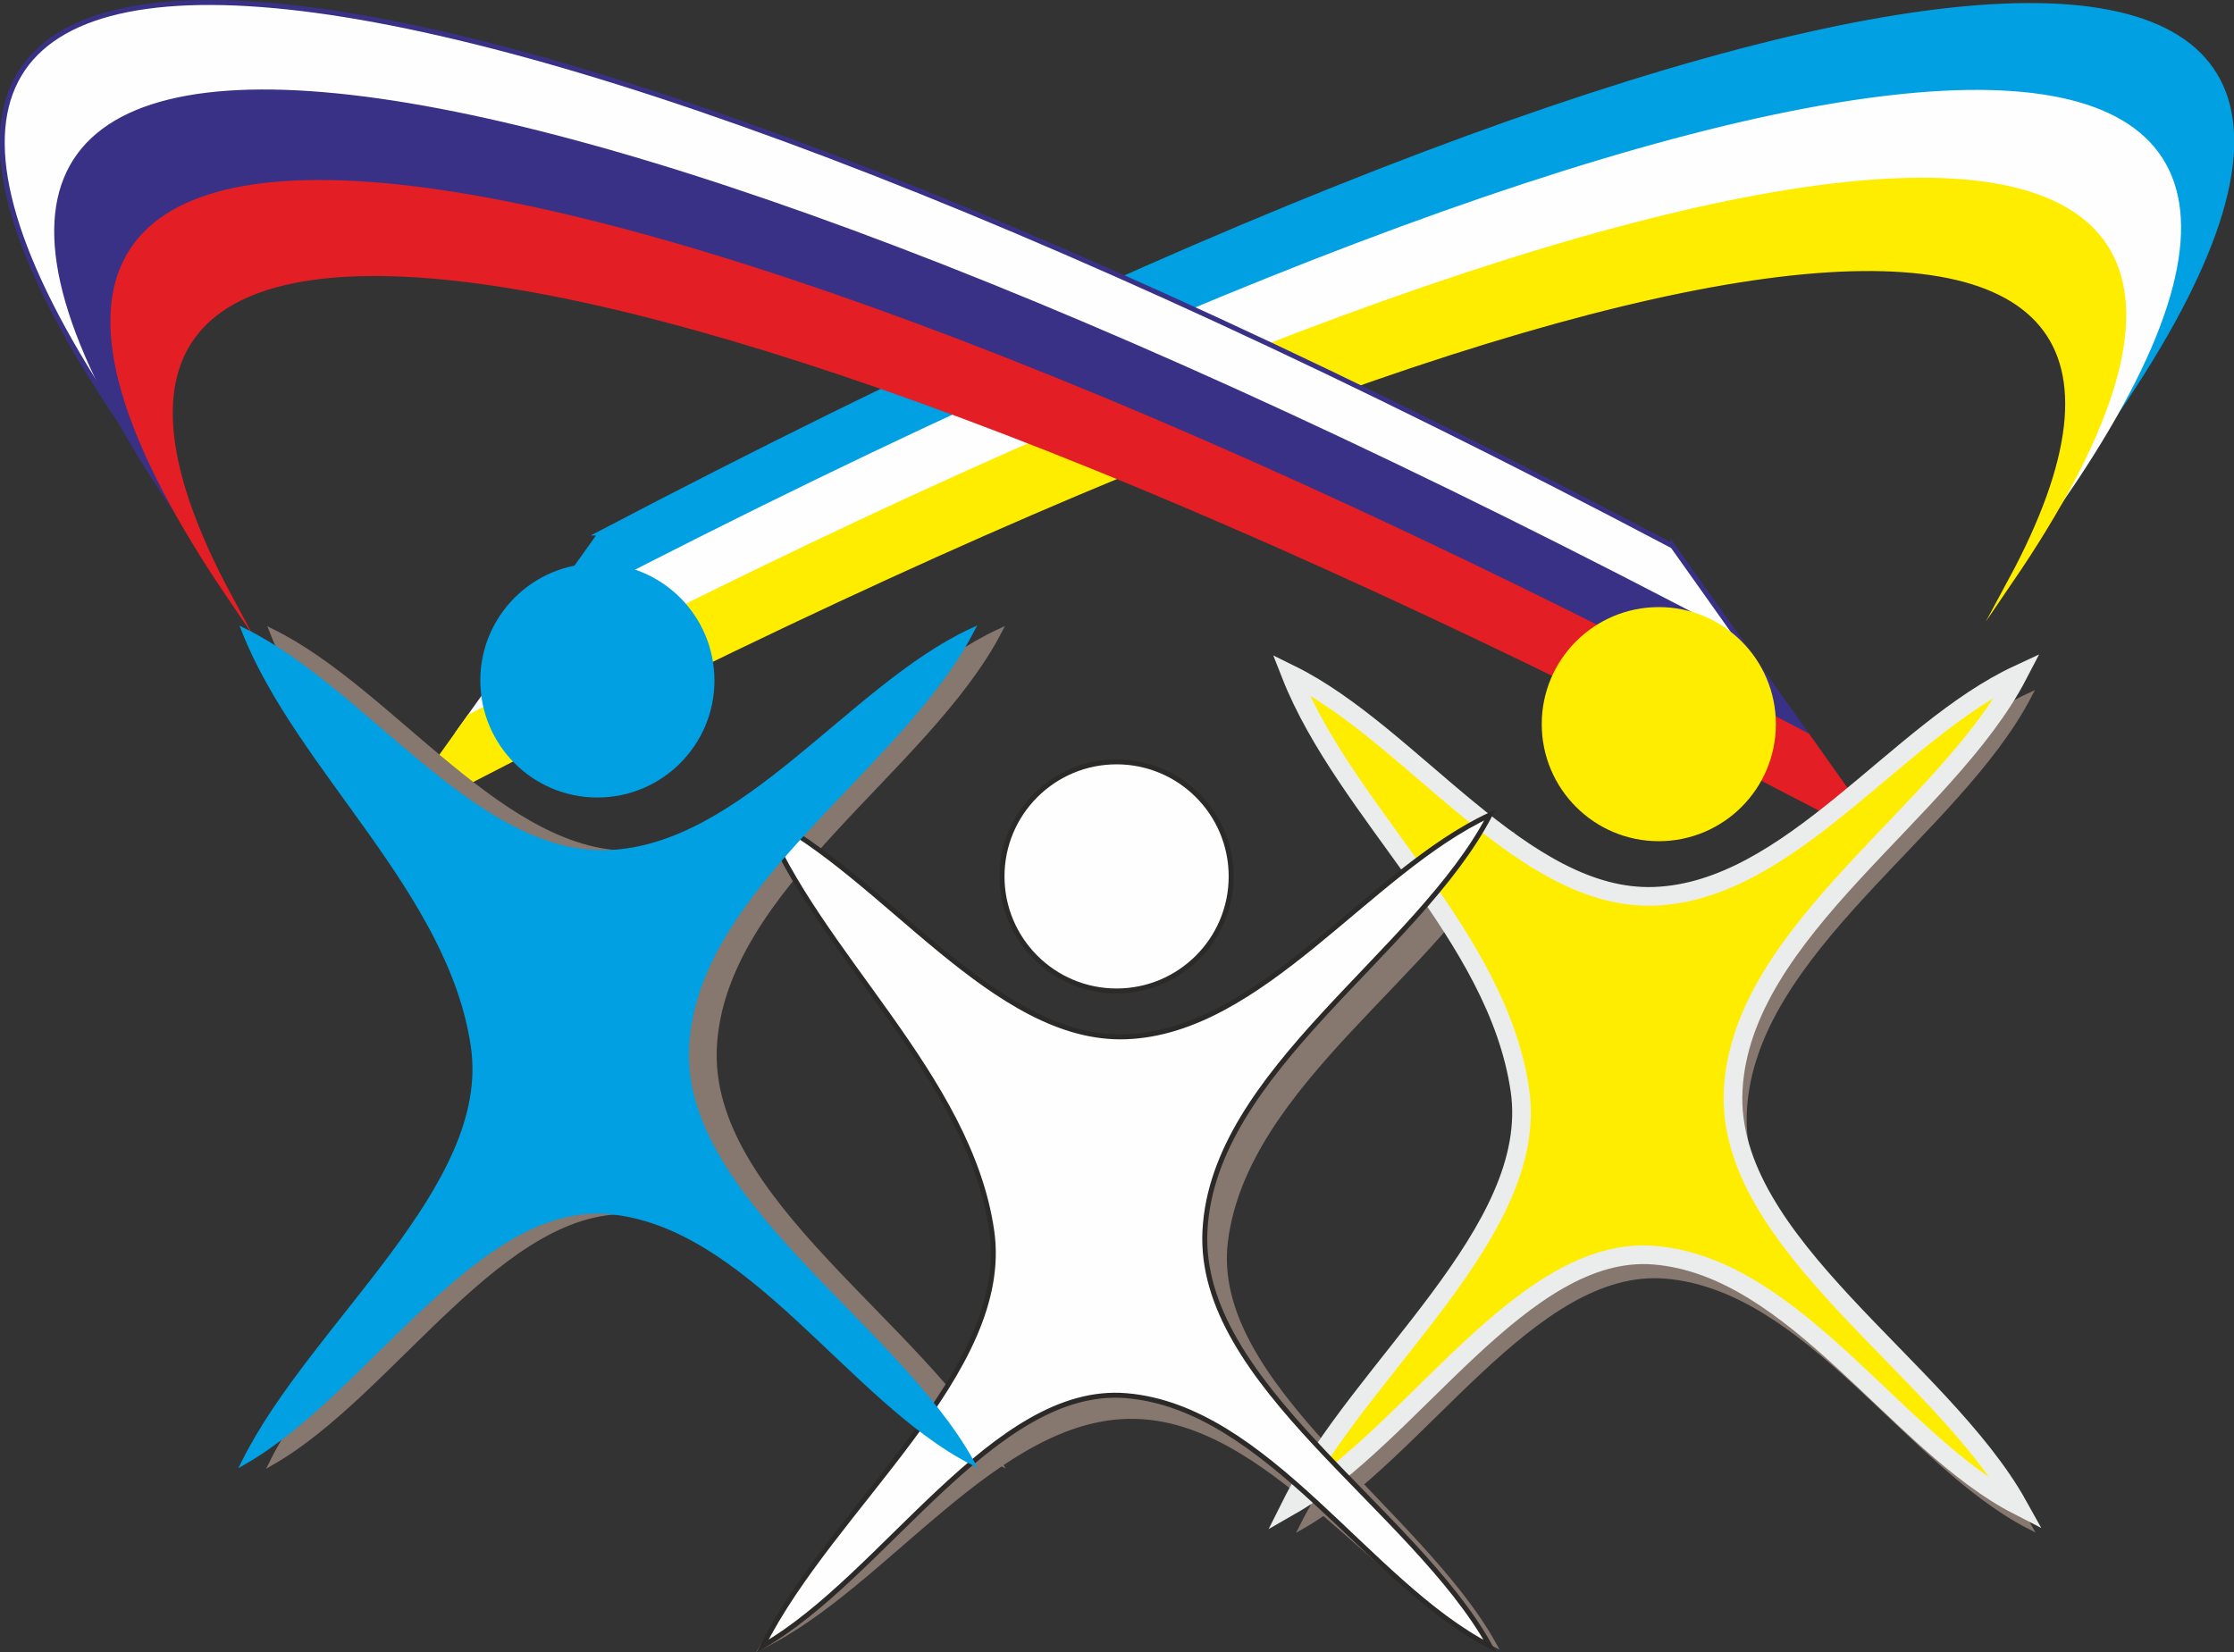
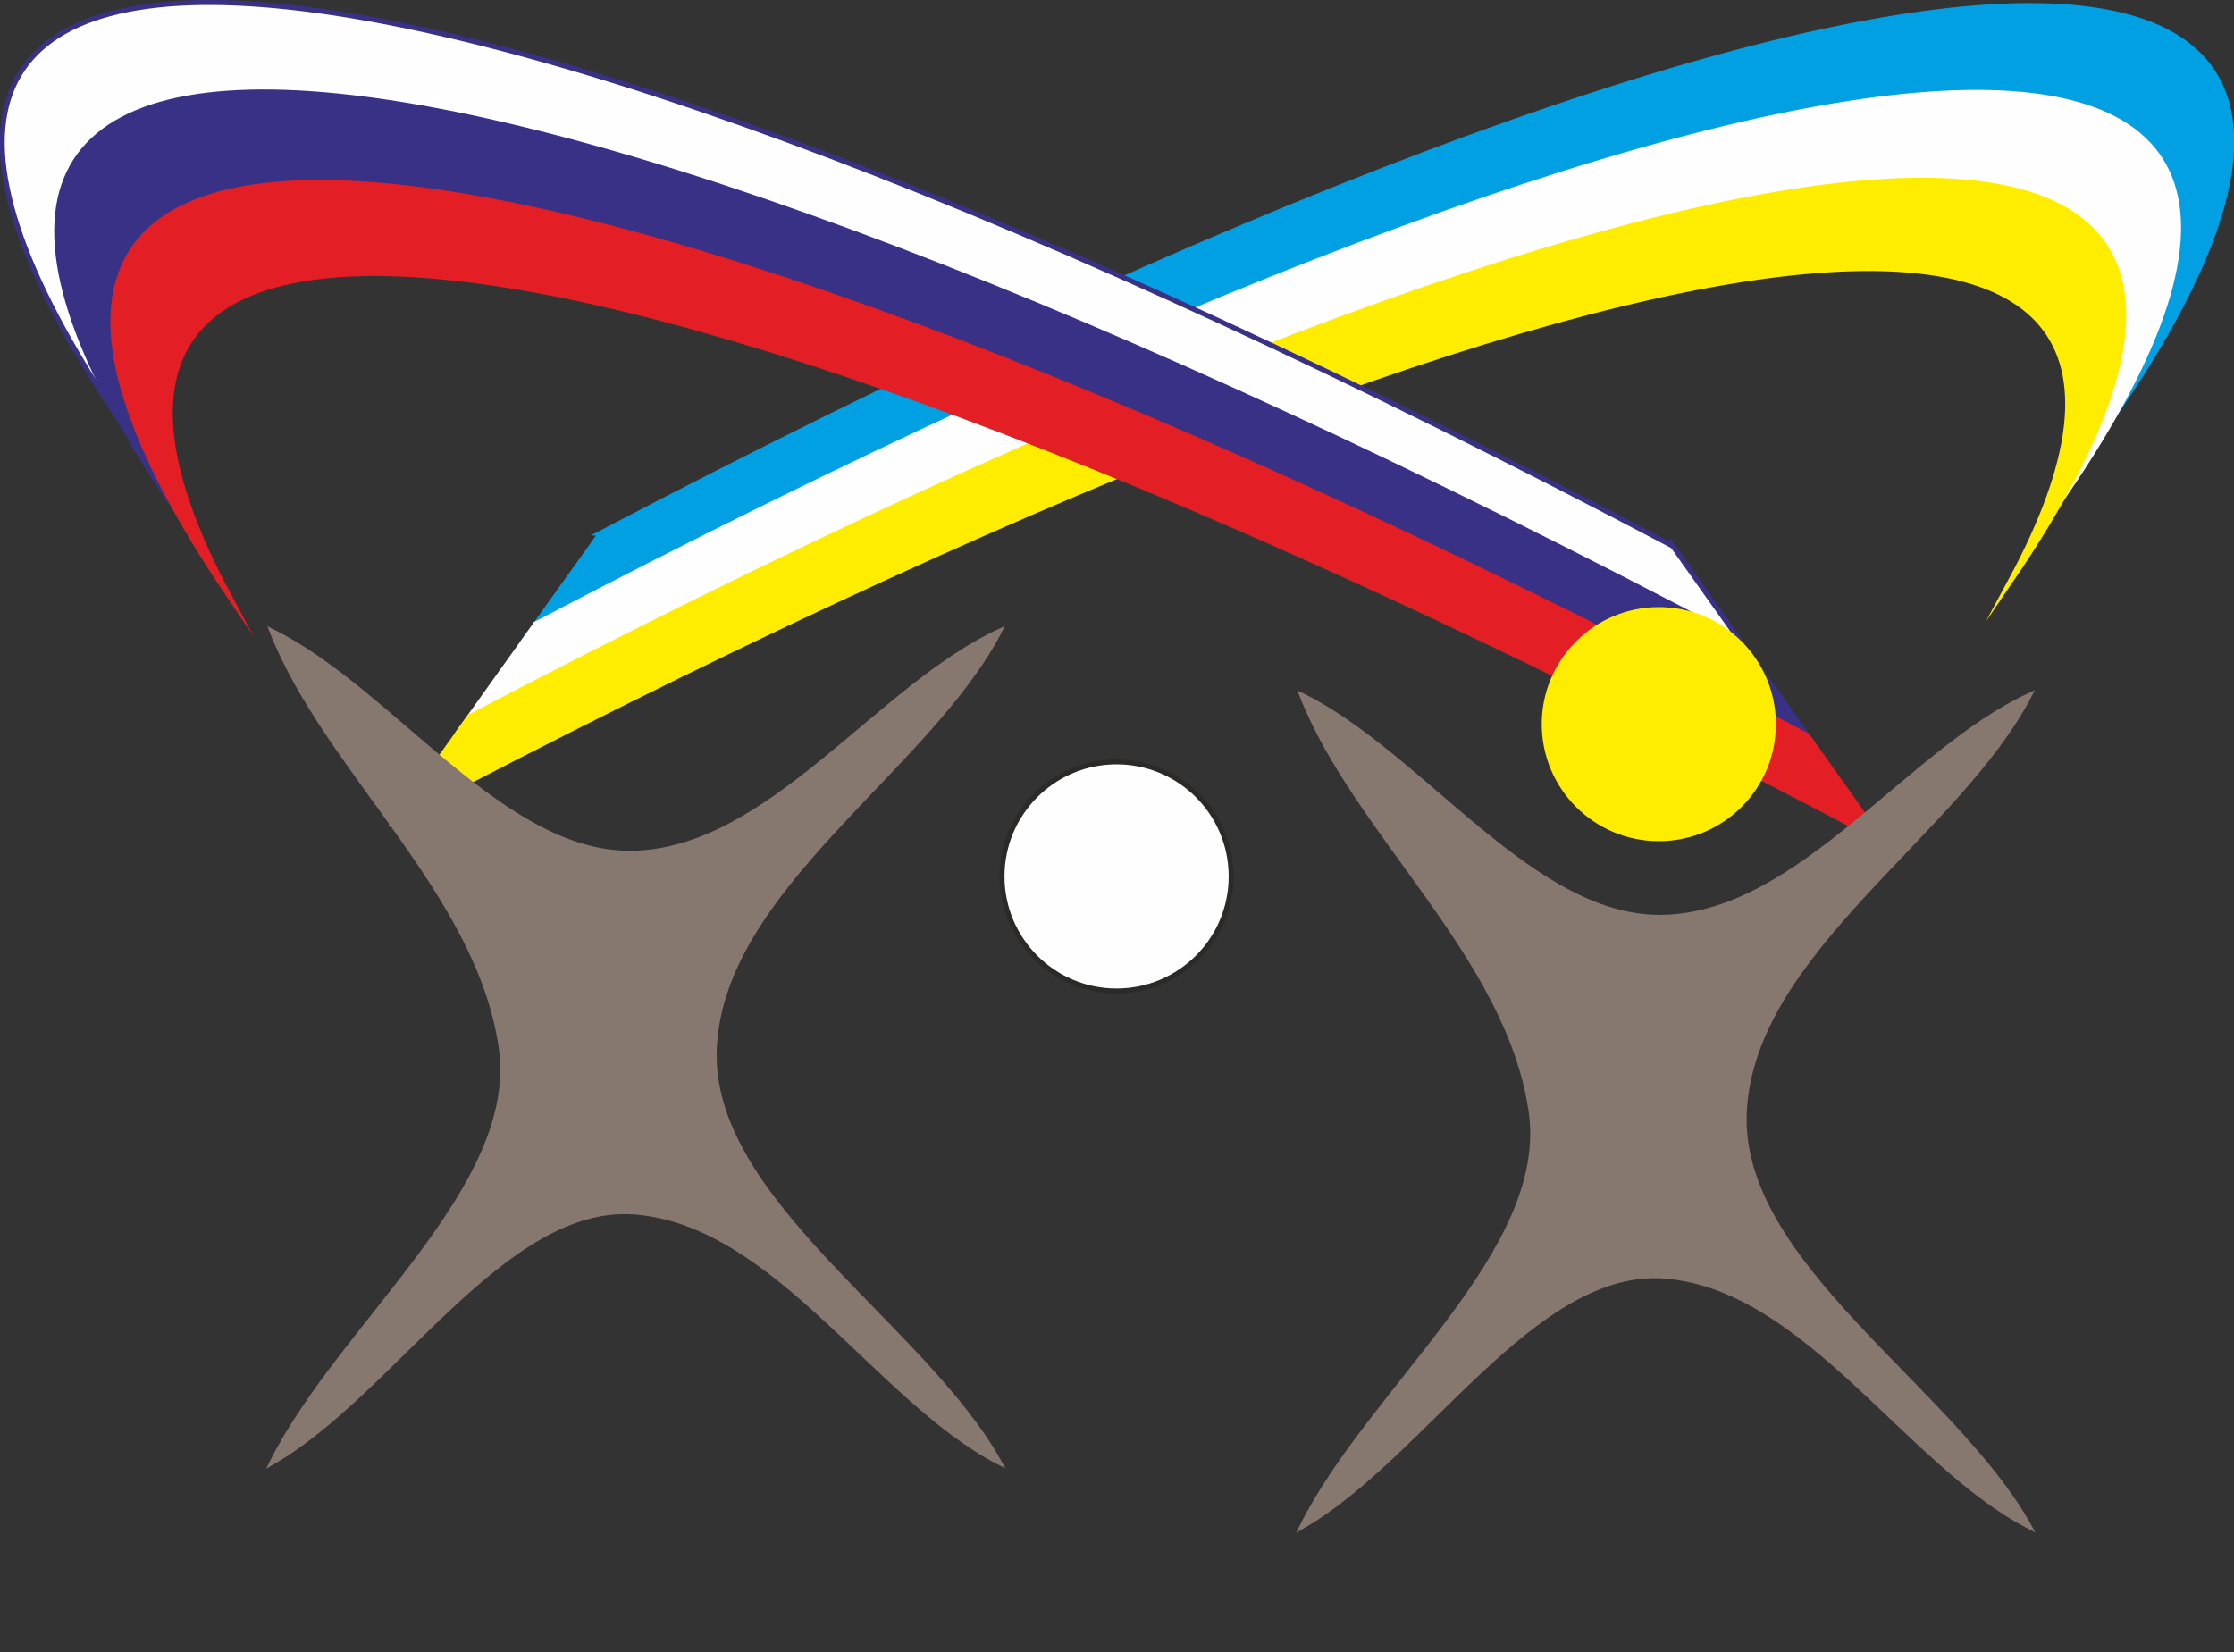
<svg xmlns="http://www.w3.org/2000/svg" xml:space="preserve" width="89.801mm" height="66.431mm" version="1.1" style="shape-rendering:geometricPrecision; text-rendering:geometricPrecision; image-rendering:optimizeQuality; fill-rule:evenodd; clip-rule:evenodd" viewBox="0 0 5422.22 4011.12">
  <rect x="0" y="0" width="5422.22" height="4011.12" fill="#333333" stroke="none" />
  <defs>
    <style type="text/css">
   
    .str7 {stroke:#EBECEC;stroke-width:45.29;stroke-miterlimit:22.926}
    .str1 {stroke:#FEFEFE;stroke-width:12.08;stroke-miterlimit:22.926}
    .str6 {stroke:#2B2A29;stroke-width:12.08;stroke-miterlimit:22.926}
    .str2 {stroke:#FFED00;stroke-width:12.08;stroke-miterlimit:22.926}
    .str5 {stroke:#86776F;stroke-width:12.08;stroke-miterlimit:22.926}
    .str4 {stroke:#E31E24;stroke-width:12.08;stroke-miterlimit:22.926}
    .str0 {stroke:#00A0E3;stroke-width:12.08;stroke-miterlimit:22.926}
    .str3 {stroke:#393185;stroke-width:12.08;stroke-miterlimit:22.926}
    .fil1 {fill:#FEFEFE}
    .fil2 {fill:#FFED00}
    .fil5 {fill:#86776F}
    .fil4 {fill:#E31E24}
    .fil0 {fill:#00A0E3}
    .fil3 {fill:#393185}
   
  </style>
  </defs>
  <g id="Слой_x0020_1">
    <g id="_1822620780352">
      <g>
        <path class="fil0 str0" d="M1458.28 1293.81c3052.28,-1599.85 4639.96,-1703.3 3679.04,-294.19 627.2,-1162.59 -864.08,-1029.54 -3844.32,536.36 -4.11,2.15 -8.23,4.37 -12.33,6.52l177.62 -248.69z" />
        <path class="fil1 str1" d="M1300.84 1514.26c3035.52,-1592.5 4673.76,-1725.73 3711.89,-315.22 627.2,-1162.59 -998.83,-954.94 -3868.02,552.62 -7.18,3.77 -14.39,7.63 -21.56,11.41l177.69 -248.8z" />
        <path class="fil2 str2" d="M1139.33 1740.4c3058.47,-1604.58 4702.96,-1741.53 3741.07,-331 627.2,-1162.59 -916.97,-997.51 -3897.21,568.39 -7.17,3.77 -14.38,7.63 -21.56,11.41l177.7 -248.8z" />
      </g>
      <g>
        <path class="fil1 str3" d="M4060.03 1325.51c-3126.39,-1648.71 -4752.62,-1755.32 -3768.37,-303.18 -642.44,-1198.1 885.07,-1060.98 3937.67,552.74 4.2,2.22 8.43,4.5 12.63,6.73l-181.93 -256.29z" />
-         <path class="fil3 str3" d="M4221.3 1552.68c-3109.22,-1641.13 -4787.24,-1778.43 -3802.01,-324.85 -642.43,-1198.1 1023.08,-984.1 3961.94,569.49 7.35,3.89 14.73,7.87 22.08,11.76l-182.01 -256.39z" />
+         <path class="fil3 str3" d="M4221.3 1552.68c-3109.22,-1641.13 -4787.24,-1778.43 -3802.01,-324.85 -642.43,-1198.1 1023.08,-984.1 3961.94,569.49 7.35,3.89 14.73,7.87 22.08,11.76l-182.01 -256.39" />
        <path class="fil4 str4" d="M4386.74 1785.73c-3132.73,-1653.58 -4817.15,-1794.71 -3831.91,-341.11 -642.43,-1198.1 939.23,-1027.97 3991.84,585.75 7.34,3.88 14.73,7.87 22.08,11.76l-182.01 -256.4z" />
      </g>
      <path class="fil5 str5" d="M3160.01 1688.12c294.14,144.87 562.38,550.5 882.58,538.53 329.54,-12.32 588.63,-401.72 882.94,-538.53 -174.97,336.36 -671.67,621.27 -691.73,1009.07 -19.23,371.62 504.76,672.51 691.73,1008.66 -294.31,-151.13 -540.23,-579.5 -882.94,-607.94 -320.21,-26.57 -588.45,439.47 -882.58,607.94 168.08,-336.15 606.06,-666.16 556.14,-1008.66 -55.02,-377.53 -423.9,-672.71 -556.14,-1009.07z" />
-       <path class="fil5 str5" d="M1897.22 2032.07c290.99,141.99 549.29,543.75 871.17,539.68 330.15,-4.18 597.2,-400.63 894.35,-539.68 -166.33,326.79 -639.72,596.16 -688.34,980.57 -43.89,346.95 468.37,652.21 650.66,977.82 -293.17,-143.16 -548.77,-549.31 -875.51,-552.24 -330.13,-2.96 -599.92,411.24 -898.7,557.74 189.34,-327.58 657.5,-655.91 594.85,-982.53 -70.82,-369.15 -421.81,-653.98 -548.46,-981.35z" />
      <path class="fil5 str5" d="M660.14 1532.54c294.14,144.88 562.38,550.51 882.58,538.53 329.54,-12.32 588.62,-401.73 882.93,-538.53 -174.96,336.36 -671.67,621.28 -691.73,1009.07 -19.23,371.62 504.76,672.51 691.73,1008.66 -294.31,-151.13 -540.23,-579.5 -882.93,-607.94 -320.22,-26.58 -588.45,439.46 -882.58,607.94 168.08,-336.15 606.06,-666.16 556.14,-1008.66 -55.02,-377.52 -423.9,-672.71 -556.14,-1009.07z" />
-       <circle class="fil0 str0" cx="1449.92" cy="1651.85" r="278.1" />
      <circle class="fil1 str6" cx="2710.11" cy="2127.51" r="278.1" />
      <circle class="fil2 str2" cx="4026.15" cy="1757.86" r="278.1" />
-       <path class="fil2 str7" d="M3132.9 1637.24c294.14,144.88 562.38,550.51 882.58,538.53 329.54,-12.32 588.62,-401.73 882.93,-538.53 -174.96,336.36 -671.67,621.28 -691.73,1009.07 -19.23,371.62 504.76,672.51 691.73,1008.66 -294.31,-151.13 -540.23,-579.5 -882.93,-607.94 -320.22,-26.58 -588.45,439.46 -882.58,607.94 168.08,-336.15 606.06,-666.16 556.14,-1008.66 -55.02,-377.52 -423.9,-672.71 -556.14,-1009.07z" />
-       <path class="fil1 str6" d="M1850.83 1978.22c294.13,144.88 562.38,550.51 882.58,538.53 329.54,-12.32 588.62,-401.73 882.93,-538.53 -174.96,336.36 -671.67,621.28 -691.73,1009.07 -19.23,371.62 504.76,672.51 691.73,1008.66 -294.31,-151.13 -540.23,-579.5 -882.93,-607.94 -320.22,-26.58 -588.45,439.46 -882.58,607.94 168.08,-336.15 606.05,-666.16 556.14,-1008.66 -55.02,-377.53 -423.9,-672.71 -556.14,-1009.07z" />
-       <path class="fil0 str0" d="M592.72 1531.23c294.13,144.87 562.38,550.5 882.58,538.53 329.54,-12.32 588.63,-401.72 882.94,-538.53 -174.96,336.36 -671.67,621.27 -691.73,1009.07 -19.22,371.62 504.76,672.51 691.73,1008.66 -294.31,-151.12 -540.23,-579.5 -882.94,-607.94 -320.21,-26.57 -588.45,439.47 -882.58,607.94 168.08,-336.15 606.05,-666.16 556.14,-1008.66 -55.02,-377.53 -423.9,-672.71 -556.14,-1009.07z" />
    </g>
  </g>
</svg>